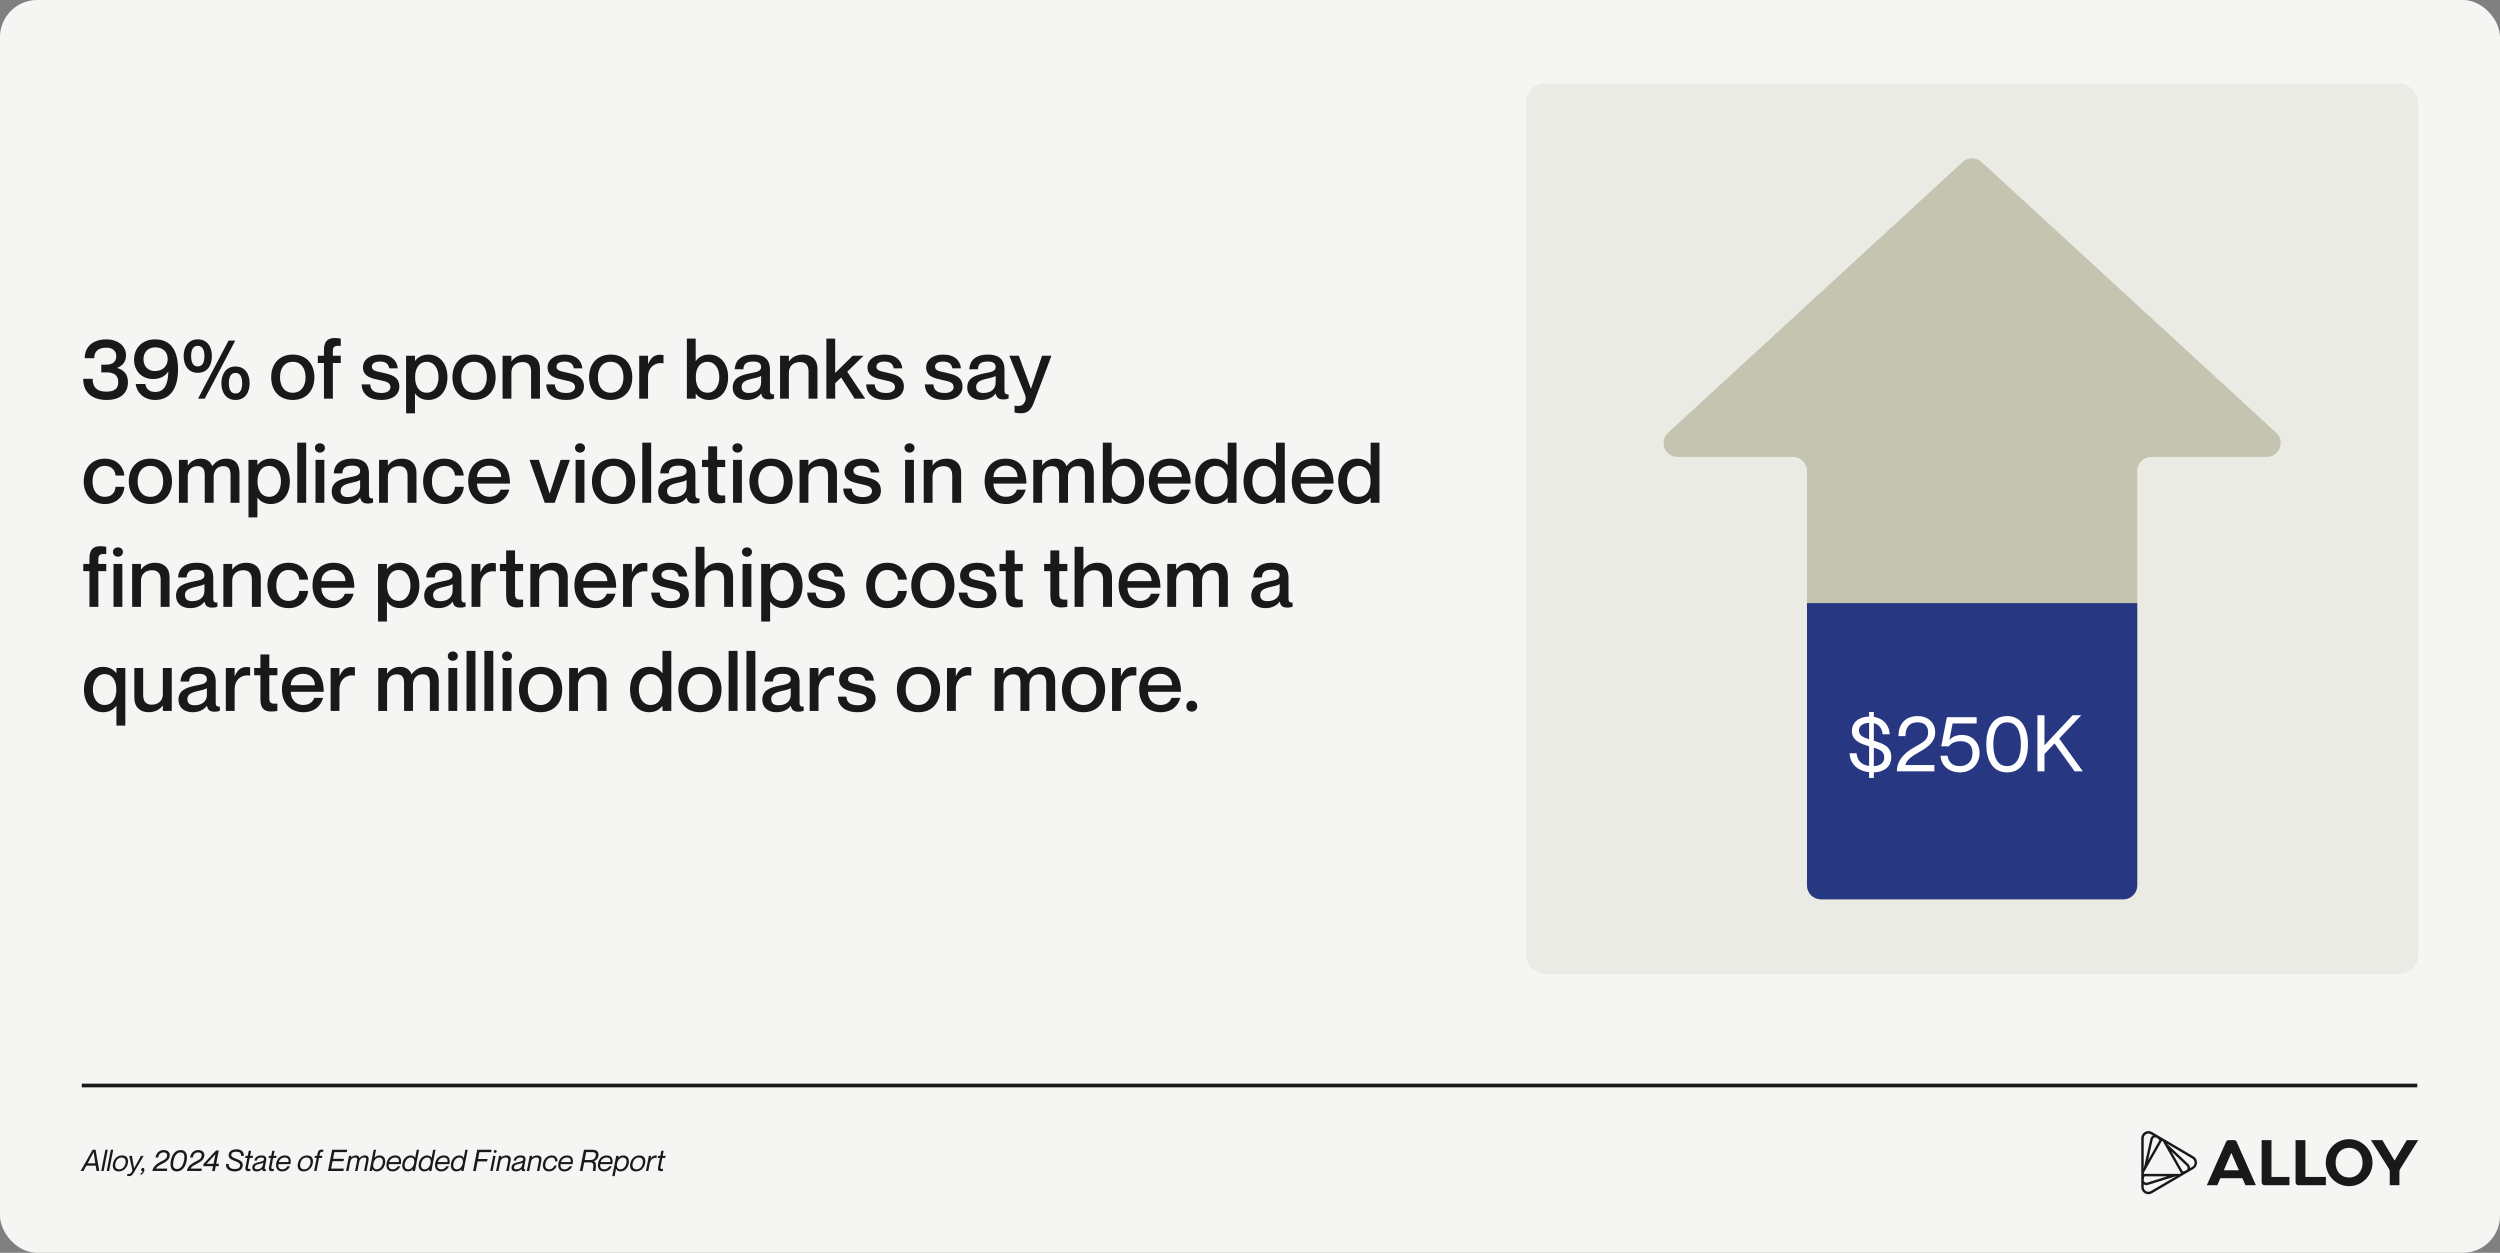
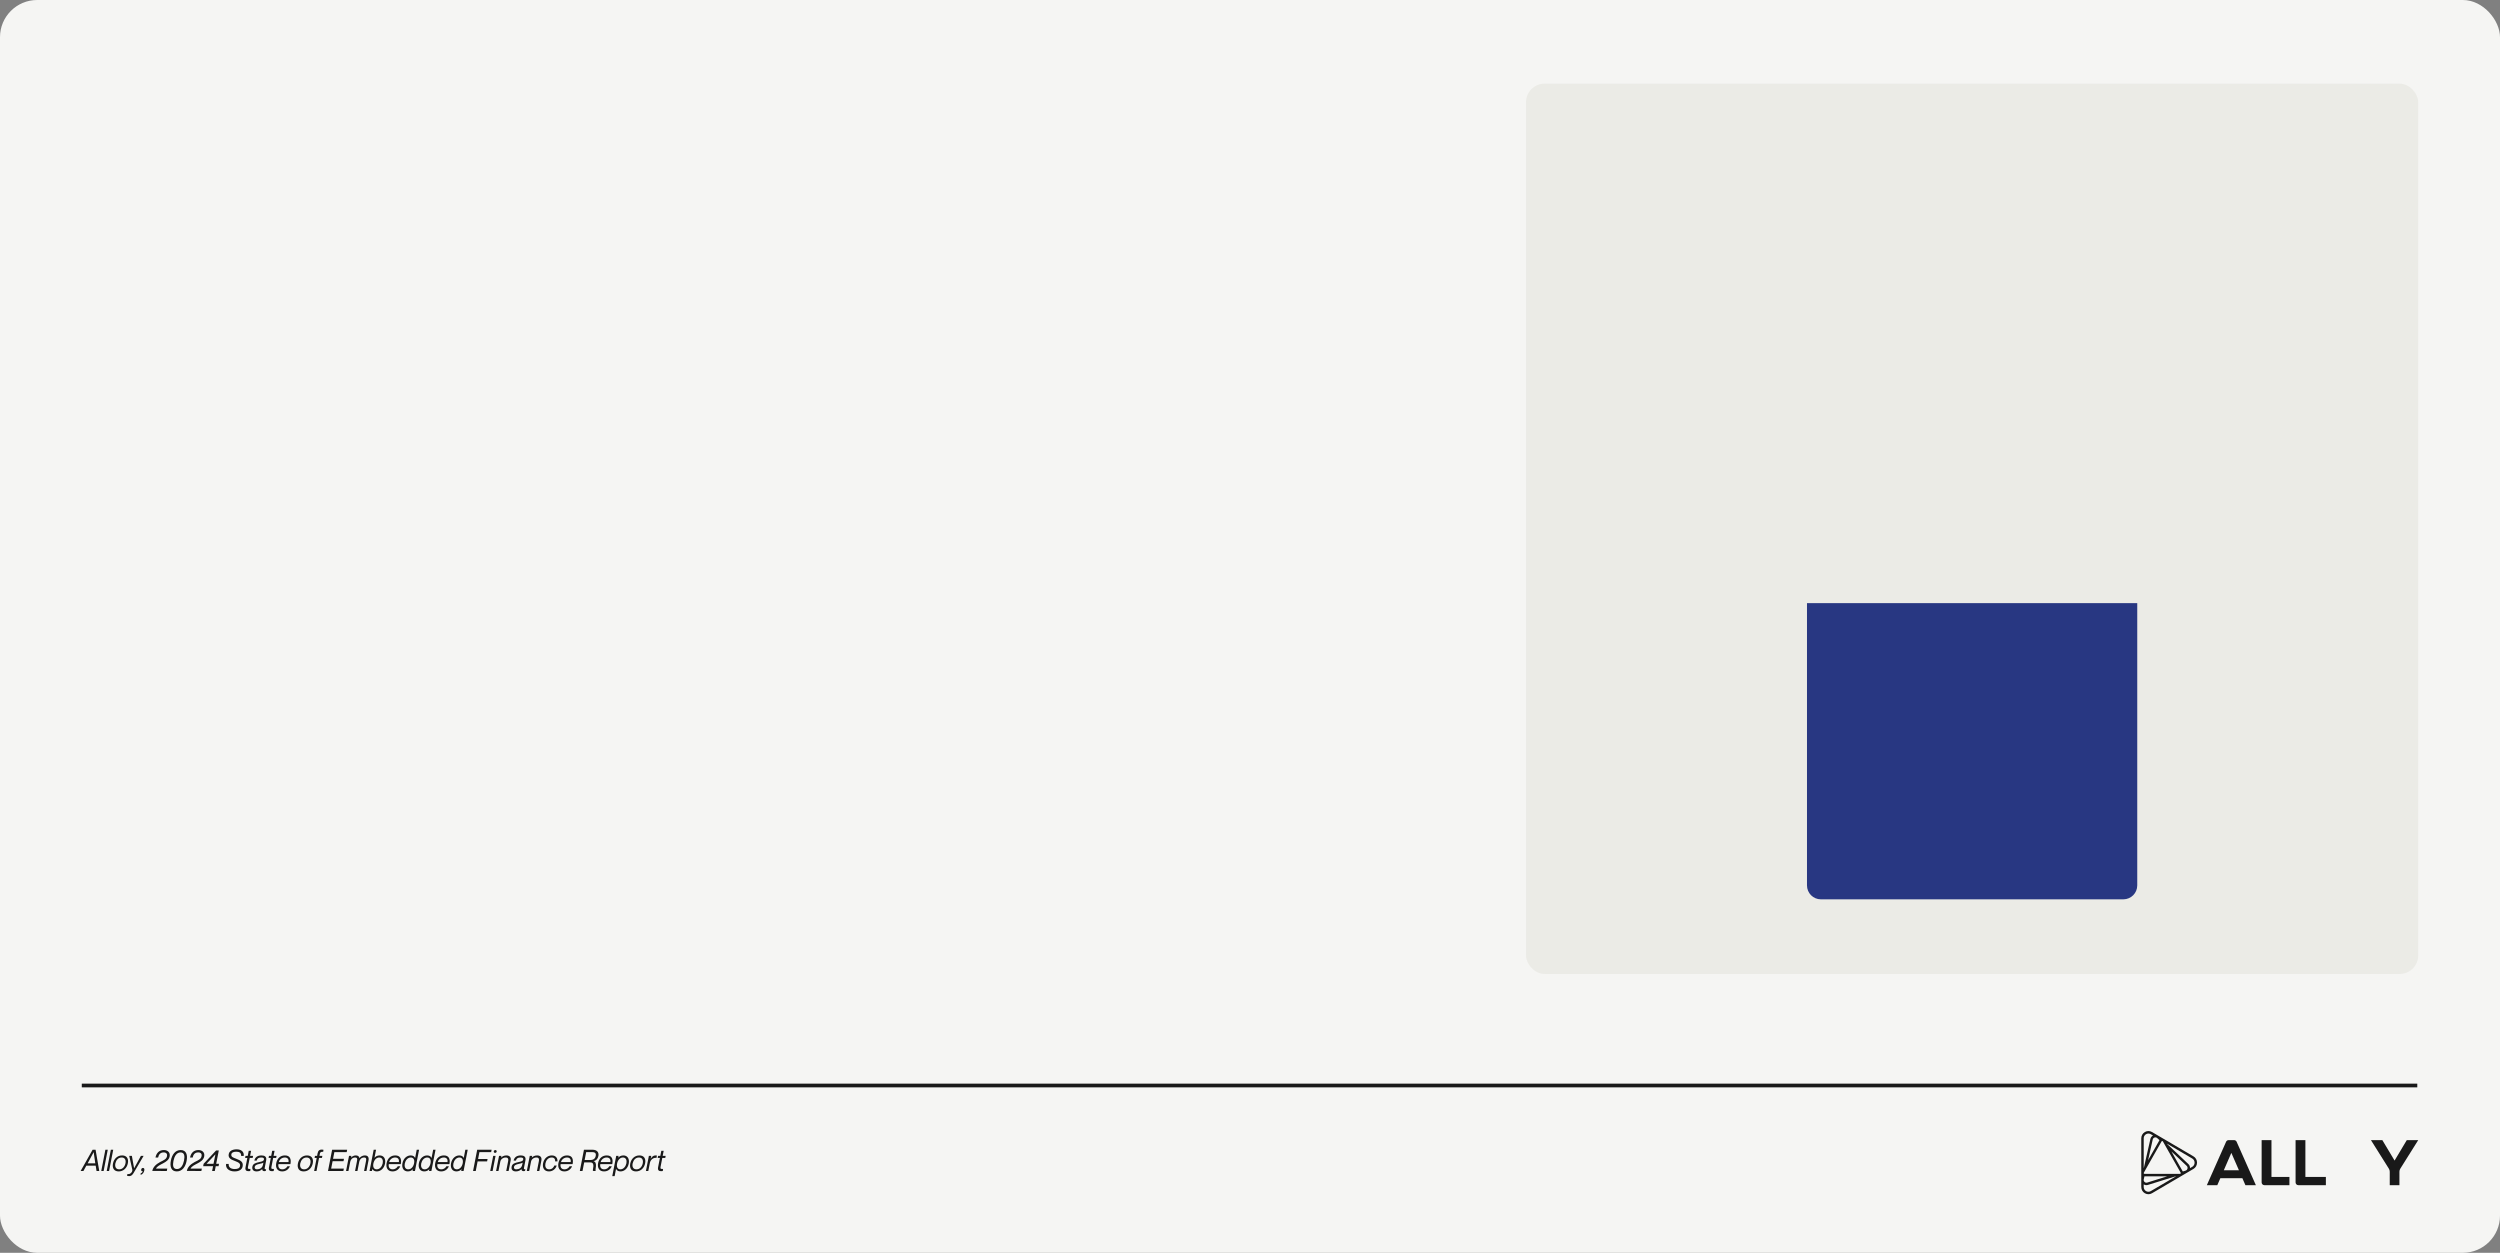
<svg xmlns="http://www.w3.org/2000/svg" width="1345" height="674" viewBox="0 0 1345 674" fill="none">
  <rect x="0" y="0" width="1345" height="674" fill="#808080" stroke="none" />
  <rect width="1345" height="674" rx="20" fill="#F5F5F3" />
  <rect x="821" y="45" width="480" height="479" rx="10" fill="#EBEBE6" />
-   <path fill-rule="evenodd" clip-rule="evenodd" d="M1219.5 245.816C1226.33 245.816 1229.6 237.425 1224.57 232.803L1066.07 87.134C1063.2 84.499 1058.8 84.499 1055.93 87.134L897.431 232.803C892.401 237.425 895.672 245.816 902.502 245.816H964.664C968.803 245.816 972.159 249.172 972.159 253.311V476.347C972.159 480.487 975.514 483.843 979.654 483.843H1142.35C1146.49 483.843 1149.84 480.487 1149.84 476.347V253.311C1149.84 249.172 1153.2 245.816 1157.34 245.816H1219.5Z" fill="#C5C4B1" />
-   <path d="M50.692 192.705H45.583C45.583 186.871 49.562 182.576 57.385 182.576C62.901 182.576 67.785 185.696 67.785 191.212C67.785 194.559 66.067 196.639 63.082 197.905V197.995C67.333 199.216 68.825 202.02 68.825 205.728C68.825 211.877 64.258 215.178 57.475 215.178C49.245 215.178 44.769 210.973 44.769 203.783H49.833C49.833 207.989 51.778 210.702 57.113 210.702C61.816 210.702 63.625 208.893 63.625 205.592C63.625 201.296 60.505 200.347 57.294 200.347H54.491V196.186H57.113C60.369 196.186 62.54 194.83 62.54 191.619C62.54 189.042 60.912 187.052 57.204 187.052C52.275 187.052 50.692 189.63 50.692 192.705ZM90.536 199.94V199.849C88.953 202.381 86.104 203.919 82.442 203.919C76.337 203.919 72.132 199.668 72.132 193.519C72.132 187.369 76.427 182.576 83.436 182.576C92.525 182.576 95.781 189.404 95.781 198.764C95.781 209.436 91.259 215.178 83.436 215.178C77.513 215.178 73.579 211.289 72.991 206.587H78.191C78.553 208.983 80.135 210.883 83.482 210.883C89.089 210.883 90.445 205.637 90.536 199.94ZM83.572 186.871C79.593 186.871 77.196 189.449 77.196 193.247C77.196 197.226 79.728 199.623 83.346 199.623C87.506 199.623 90.219 197 90.219 193.157C90.219 189.449 87.732 186.871 83.572 186.871ZM106.399 200.573C101.244 200.573 98.803 196.458 98.803 191.574C98.803 186.736 101.244 182.576 106.399 182.576C111.645 182.576 113.996 186.736 113.996 191.574C113.996 196.458 111.645 200.573 106.399 200.573ZM122.949 183.254H126.567L110.153 214.5H106.535L122.949 183.254ZM106.399 197.136C108.886 197.136 109.972 195.011 109.972 191.574C109.972 188.137 108.886 186.057 106.399 186.057C103.912 186.057 102.827 188.137 102.827 191.574C102.827 195.011 103.912 197.136 106.399 197.136ZM126.703 215.178C121.548 215.178 119.106 211.018 119.106 206.18C119.106 201.296 121.548 197.181 126.703 197.181C131.948 197.181 134.299 201.296 134.299 206.18C134.299 211.018 131.948 215.178 126.703 215.178ZM126.703 211.696C129.19 211.696 130.275 209.616 130.275 206.18C130.275 202.743 129.19 200.618 126.703 200.618C124.261 200.618 123.13 202.743 123.13 206.18C123.13 209.616 124.261 211.696 126.703 211.696ZM157.518 215.178C150.283 215.178 145.897 210.159 145.897 202.969C145.897 195.779 150.283 190.76 157.518 190.76C164.753 190.76 169.14 195.779 169.14 202.969C169.14 210.159 164.753 215.178 157.518 215.178ZM157.518 211.289C162.04 211.289 164.392 207.717 164.392 202.969C164.392 198.176 162.04 194.649 157.518 194.649C152.997 194.649 150.645 198.176 150.645 202.969C150.645 207.717 152.997 211.289 157.518 211.289ZM183.33 182.169V186.057C180.255 185.922 179.079 186.238 179.079 188.861V191.393H183.33V195.282H179.079V214.5H174.286V195.282H170.985V191.393H174.286V188.454C174.286 183.57 176.366 181.852 180.164 181.852C181.34 181.852 182.38 181.988 183.33 182.169ZM205.983 200.527C210.234 201.522 214.846 202.472 214.846 207.989C214.846 212.42 211.048 215.178 205.44 215.178C197.979 215.178 194.769 211.696 194.543 206.813H199.155C199.381 209.3 200.466 211.425 205.35 211.425C208.651 211.425 210.053 209.797 210.053 208.35C210.053 205.456 207.294 205.23 203.903 204.416C200.24 203.557 195.266 202.834 195.266 197.588C195.266 193.79 198.612 190.76 204.4 190.76C210.686 190.76 213.67 194.152 213.987 198.176H209.374C209.058 196.367 208.154 194.513 204.446 194.513C201.597 194.513 200.059 195.599 200.059 197.226C200.059 199.578 202.637 199.759 205.983 200.527ZM230.46 190.76C236.339 190.76 240.725 195.372 240.725 202.969C240.725 210.566 236.339 215.178 230.46 215.178C226.843 215.178 224.582 213.46 223.361 211.742H223.27V222.368H218.477V191.393H223.27V194.106H223.361C224.582 192.478 226.843 190.76 230.46 190.76ZM229.556 211.289C233.716 211.289 235.932 207.491 235.932 202.969C235.932 198.447 233.716 194.649 229.556 194.649C225.712 194.649 223.316 197.814 223.316 202.969C223.316 208.079 225.712 211.289 229.556 211.289ZM255.03 215.178C247.795 215.178 243.409 210.159 243.409 202.969C243.409 195.779 247.795 190.76 255.03 190.76C262.265 190.76 266.651 195.779 266.651 202.969C266.651 210.159 262.265 215.178 255.03 215.178ZM255.03 211.289C259.552 211.289 261.903 207.717 261.903 202.969C261.903 198.176 259.552 194.649 255.03 194.649C250.508 194.649 248.157 198.176 248.157 202.969C248.157 207.717 250.508 211.289 255.03 211.289ZM282.82 190.76C287.116 190.76 290.508 193.247 290.508 198.538V214.5H285.714V199.894C285.714 196.774 284.403 194.785 281.147 194.785C277.485 194.785 275.133 197 275.133 200.437V214.5H270.385V191.393H275.133V194.378H275.224C276.444 192.569 278.841 190.76 282.82 190.76ZM305.295 200.527C309.545 201.522 314.158 202.472 314.158 207.989C314.158 212.42 310.359 215.178 304.752 215.178C297.291 215.178 294.08 211.696 293.854 206.813H298.467C298.693 209.3 299.778 211.425 304.662 211.425C307.963 211.425 309.364 209.797 309.364 208.35C309.364 205.456 306.606 205.23 303.215 204.416C299.552 203.557 294.578 202.834 294.578 197.588C294.578 193.79 297.924 190.76 303.712 190.76C309.997 190.76 312.982 194.152 313.298 198.176H308.686C308.37 196.367 307.465 194.513 303.757 194.513C300.909 194.513 299.371 195.599 299.371 197.226C299.371 199.578 301.949 199.759 305.295 200.527ZM328.542 215.178C321.307 215.178 316.921 210.159 316.921 202.969C316.921 195.779 321.307 190.76 328.542 190.76C335.777 190.76 340.164 195.779 340.164 202.969C340.164 210.159 335.777 215.178 328.542 215.178ZM328.542 211.289C333.064 211.289 335.416 207.717 335.416 202.969C335.416 198.176 333.064 194.649 328.542 194.649C324.021 194.649 321.669 198.176 321.669 202.969C321.669 207.717 324.021 211.289 328.542 211.289ZM354.886 190.851C355.7 190.851 356.287 190.896 356.966 190.986V195.463H356.875C352.308 194.694 348.645 197.769 348.645 202.698V214.5H343.897V191.393H348.645V195.734H348.736C349.957 192.84 351.856 190.851 354.886 190.851ZM381.469 190.76C387.347 190.76 391.733 195.372 391.733 202.969C391.733 210.566 387.347 215.178 381.469 215.178C377.851 215.178 375.59 213.415 374.369 211.832H374.279V214.5H369.531V182.169H374.279V194.197H374.369C375.59 192.433 377.851 190.76 381.469 190.76ZM380.609 211.289C384.769 211.289 386.985 207.491 386.985 202.969C386.985 198.447 384.769 194.649 380.609 194.649C376.721 194.649 374.324 197.814 374.324 202.969C374.324 208.079 376.721 211.289 380.609 211.289ZM409.479 197.453C409.479 195.779 408.485 194.513 405.319 194.513C401.521 194.513 400.119 195.689 399.893 198.673H395.281C395.507 194.242 398.356 190.76 405.319 190.76C410.429 190.76 414.227 192.705 414.227 198.854V209.842C414.227 211.47 414.589 212.33 416.443 212.149V214.41C415.358 214.817 414.589 214.907 413.685 214.907C411.153 214.907 409.977 214.003 409.525 211.742H409.434C407.987 213.777 405.365 215.178 401.792 215.178C397.09 215.178 394.196 212.465 394.196 208.576C394.196 203.512 397.949 201.929 403.737 200.799C407.309 200.12 409.479 199.668 409.479 197.453ZM402.832 211.425C406.766 211.425 409.479 209.481 409.479 205.728V202.246C408.711 202.788 406.857 203.331 404.641 203.783C400.707 204.642 398.989 205.773 398.989 208.124C398.989 210.249 400.255 211.425 402.832 211.425ZM432.108 190.76C436.403 190.76 439.795 193.247 439.795 198.538V214.5H435.002V199.894C435.002 196.774 433.69 194.785 430.434 194.785C426.772 194.785 424.42 197 424.42 200.437V214.5H419.672V191.393H424.42V194.378H424.511C425.732 192.569 428.128 190.76 432.108 190.76ZM444.589 214.5V182.169H449.337V200.663L458.742 191.393H464.575L455.803 199.985L465.525 214.5H459.827L452.547 203.105L449.337 206.135V214.5H444.589ZM477.423 200.527C481.673 201.522 486.286 202.472 486.286 207.989C486.286 212.42 482.487 215.178 476.88 215.178C469.419 215.178 466.208 211.696 465.982 206.813H470.595C470.821 209.3 471.906 211.425 476.79 211.425C480.091 211.425 481.492 209.797 481.492 208.35C481.492 205.456 478.734 205.23 475.343 204.416C471.68 203.557 466.706 202.834 466.706 197.588C466.706 193.79 470.052 190.76 475.84 190.76C482.125 190.76 485.11 194.152 485.426 198.176H480.814C480.498 196.367 479.593 194.513 475.885 194.513C473.036 194.513 471.499 195.599 471.499 197.226C471.499 199.578 474.077 199.759 477.423 200.527ZM508.973 200.527C513.224 201.522 517.836 202.472 517.836 207.989C517.836 212.42 514.038 215.178 508.431 215.178C500.97 215.178 497.759 211.696 497.533 206.813H502.145C502.371 209.3 503.457 211.425 508.34 211.425C511.641 211.425 513.043 209.797 513.043 208.35C513.043 205.456 510.285 205.23 506.893 204.416C503.231 203.557 498.257 202.834 498.257 197.588C498.257 193.79 501.603 190.76 507.391 190.76C513.676 190.76 516.661 194.152 516.977 198.176H512.365C512.048 196.367 511.144 194.513 507.436 194.513C504.587 194.513 503.05 195.599 503.05 197.226C503.05 199.578 505.627 199.759 508.973 200.527ZM535.661 197.453C535.661 195.779 534.666 194.513 531.501 194.513C527.702 194.513 526.301 195.689 526.075 198.673H521.462C521.688 194.242 524.537 190.76 531.501 190.76C536.611 190.76 540.409 192.705 540.409 198.854V209.842C540.409 211.47 540.771 212.33 542.625 212.149V214.41C541.539 214.817 540.771 214.907 539.866 214.907C537.334 214.907 536.158 214.003 535.706 211.742H535.616C534.169 213.777 531.546 215.178 527.974 215.178C523.271 215.178 520.377 212.465 520.377 208.576C520.377 203.512 524.13 201.929 529.918 200.799C533.49 200.12 535.661 199.668 535.661 197.453ZM529.014 211.425C532.948 211.425 535.661 209.481 535.661 205.728V202.246C534.892 202.788 533.038 203.331 530.823 203.783C526.888 204.642 525.17 205.773 525.17 208.124C525.17 210.249 526.436 211.425 529.014 211.425ZM560.609 191.393H565.673L556.449 215.947C555.137 219.519 553.645 222.368 549.214 222.368C547.857 222.368 546.727 222.142 545.822 221.916V218.298H546.229C548.219 218.57 549.711 218.434 550.751 217.168C551.61 216.128 552.243 214.319 551.384 212.149L543.019 191.393H548.129L554.595 209.074H554.685L560.609 191.393ZM66.926 255.849H62.178C61.997 253.498 60.505 250.649 56.435 250.649C51.778 250.649 49.788 254.628 49.788 258.969C49.788 263.31 51.732 267.289 56.435 267.289C60.505 267.289 61.997 264.486 62.178 261.908H66.926C66.564 267.244 62.449 271.178 56.435 271.178C49.517 271.178 45.04 266.204 45.04 258.969C45.04 251.734 49.517 246.76 56.39 246.76C62.404 246.76 66.338 250.604 66.926 255.849ZM80.915 271.178C73.68 271.178 69.294 266.159 69.294 258.969C69.294 251.779 73.68 246.76 80.915 246.76C88.15 246.76 92.536 251.779 92.536 258.969C92.536 266.159 88.15 271.178 80.915 271.178ZM80.915 267.289C85.437 267.289 87.788 263.717 87.788 258.969C87.788 254.176 85.437 250.649 80.915 250.649C76.393 250.649 74.042 254.176 74.042 258.969C74.042 263.717 76.393 267.289 80.915 267.289ZM121.773 246.76C126.431 246.76 128.828 249.564 128.828 254.538V270.5H124.034V255.894C124.034 252.774 123.401 250.785 120.146 250.785C116.935 250.785 114.945 253 114.945 256.437V270.5H110.152V255.894C110.152 252.774 109.519 250.785 106.218 250.785C103.053 250.785 101.018 253 101.018 256.437V270.5H96.27V247.393H101.018V250.378H101.108C102.329 248.569 104.5 246.76 107.982 246.76C111.237 246.76 113.182 248.252 114.131 250.739H114.222C115.94 248.524 118.201 246.76 121.773 246.76ZM145.666 246.76C151.545 246.76 155.931 251.372 155.931 258.969C155.931 266.566 151.545 271.178 145.666 271.178C142.049 271.178 139.788 269.46 138.567 267.742H138.476V278.368H133.683V247.393H138.476V250.106H138.567C139.788 248.478 142.049 246.76 145.666 246.76ZM144.762 267.289C148.922 267.289 151.138 263.491 151.138 258.969C151.138 254.447 148.922 250.649 144.762 250.649C140.918 250.649 138.522 253.814 138.522 258.969C138.522 264.079 140.918 267.289 144.762 267.289ZM159.926 270.5V238.169H164.72V270.5H159.926ZM172.097 243.504C170.786 243.504 169.429 242.6 169.429 240.972C169.429 239.344 170.786 238.485 172.097 238.485C173.499 238.485 174.81 239.344 174.81 240.972C174.81 242.6 173.499 243.504 172.097 243.504ZM169.746 270.5V247.393H174.494V270.5H169.746ZM193.745 253.453C193.745 251.779 192.751 250.513 189.585 250.513C185.787 250.513 184.385 251.689 184.159 254.673H179.547C179.773 250.242 182.622 246.76 189.585 246.76C194.695 246.76 198.493 248.705 198.493 254.854V265.842C198.493 267.47 198.855 268.33 200.709 268.149V270.41C199.624 270.817 198.855 270.907 197.951 270.907C195.418 270.907 194.243 270.003 193.791 267.742H193.7C192.253 269.777 189.63 271.178 186.058 271.178C181.355 271.178 178.461 268.465 178.461 264.576C178.461 259.512 182.215 257.929 188.003 256.799C191.575 256.12 193.745 255.668 193.745 253.453ZM187.098 267.425C191.032 267.425 193.745 265.481 193.745 261.728V258.246C192.977 258.788 191.123 259.331 188.907 259.783C184.973 260.642 183.255 261.773 183.255 264.124C183.255 266.249 184.521 267.425 187.098 267.425ZM216.373 246.76C220.669 246.76 224.061 249.247 224.061 254.538V270.5H219.267V255.894C219.267 252.774 217.956 250.785 214.7 250.785C211.038 250.785 208.686 253 208.686 256.437V270.5H203.938V247.393H208.686V250.378H208.777C209.998 248.569 212.394 246.76 216.373 246.76ZM249.52 255.849H244.772C244.591 253.498 243.098 250.649 239.029 250.649C234.371 250.649 232.382 254.628 232.382 258.969C232.382 263.31 234.326 267.289 239.029 267.289C243.098 267.289 244.591 264.486 244.772 261.908H249.52C249.158 267.244 245.043 271.178 239.029 271.178C232.11 271.178 227.634 266.204 227.634 258.969C227.634 251.734 232.11 246.76 238.984 246.76C244.998 246.76 248.932 250.604 249.52 255.849ZM263.328 267.289C267.262 267.289 268.845 264.848 269.252 263.446H273.999C272.824 267.832 269.387 271.178 263.464 271.178C256.274 271.178 251.888 266.204 251.888 258.969C251.888 251.463 256.274 246.76 263.237 246.76C270.699 246.76 274.361 251.96 274.361 260.19H256.635C256.635 264.079 259.123 267.289 263.328 267.289ZM263.237 250.513C259.394 250.513 256.635 253.091 256.635 256.663H269.613C269.613 253.091 267.081 250.513 263.237 250.513ZM293.056 270.5L284.871 247.393H289.89L295.724 265.481H295.769L301.602 247.393H306.621L298.437 270.5H293.056ZM312.022 243.504C310.711 243.504 309.355 242.6 309.355 240.972C309.355 239.344 310.711 238.485 312.022 238.485C313.424 238.485 314.736 239.344 314.736 240.972C314.736 242.6 313.424 243.504 312.022 243.504ZM309.671 270.5V247.393H314.419V270.5H309.671ZM330.099 271.178C322.864 271.178 318.477 266.159 318.477 258.969C318.477 251.779 322.864 246.76 330.099 246.76C337.334 246.76 341.72 251.779 341.72 258.969C341.72 266.159 337.334 271.178 330.099 271.178ZM330.099 267.289C334.621 267.289 336.972 263.717 336.972 258.969C336.972 254.176 334.621 250.649 330.099 250.649C325.577 250.649 323.225 254.176 323.225 258.969C323.225 263.717 325.577 267.289 330.099 267.289ZM345.544 270.5V238.169H350.337V270.5H345.544ZM369.373 253.453C369.373 251.779 368.378 250.513 365.212 250.513C361.414 250.513 360.012 251.689 359.786 254.673H355.174C355.4 250.242 358.249 246.76 365.212 246.76C370.322 246.76 374.12 248.705 374.12 254.854V265.842C374.12 267.47 374.482 268.33 376.336 268.149V270.41C375.251 270.817 374.482 270.907 373.578 270.907C371.046 270.907 369.87 270.003 369.418 267.742H369.327C367.88 269.777 365.258 271.178 361.685 271.178C356.983 271.178 354.089 268.465 354.089 264.576C354.089 259.512 357.842 257.929 363.63 256.799C367.202 256.12 369.373 255.668 369.373 253.453ZM362.725 267.425C366.659 267.425 369.373 265.481 369.373 261.728V258.246C368.604 258.788 366.75 259.331 364.534 259.783C360.6 260.642 358.882 261.773 358.882 264.124C358.882 266.249 360.148 267.425 362.725 267.425ZM390.157 247.393V251.282H385.816V263.808C385.816 266.43 387.082 266.747 390.157 266.566V270.455C389.208 270.681 388.168 270.817 386.902 270.817C383.103 270.817 381.023 269.098 381.023 264.215V251.282H377.677V247.393H381.023V240.113H385.816V247.393H390.157ZM396.728 243.504C395.417 243.504 394.06 242.6 394.06 240.972C394.06 239.344 395.417 238.485 396.728 238.485C398.13 238.485 399.441 239.344 399.441 240.972C399.441 242.6 398.13 243.504 396.728 243.504ZM394.377 270.5V247.393H399.125V270.5H394.377ZM414.804 271.178C407.569 271.178 403.183 266.159 403.183 258.969C403.183 251.779 407.569 246.76 414.804 246.76C422.039 246.76 426.426 251.779 426.426 258.969C426.426 266.159 422.039 271.178 414.804 271.178ZM414.804 267.289C419.326 267.289 421.678 263.717 421.678 258.969C421.678 254.176 419.326 250.649 414.804 250.649C410.282 250.649 407.931 254.176 407.931 258.969C407.931 263.717 410.282 267.289 414.804 267.289ZM442.594 246.76C446.89 246.76 450.282 249.247 450.282 254.538V270.5H445.488V255.894C445.488 252.774 444.177 250.785 440.921 250.785C437.259 250.785 434.907 253 434.907 256.437V270.5H430.159V247.393H434.907V250.378H434.998C436.219 248.569 438.615 246.76 442.594 246.76ZM465.069 256.527C469.319 257.522 473.932 258.472 473.932 263.989C473.932 268.42 470.133 271.178 464.526 271.178C457.065 271.178 453.855 267.696 453.628 262.813H458.241C458.467 265.3 459.552 267.425 464.436 267.425C467.737 267.425 469.138 265.797 469.138 264.35C469.138 261.456 466.38 261.23 462.989 260.416C459.326 259.557 454.352 258.834 454.352 253.588C454.352 249.79 457.698 246.76 463.486 246.76C469.772 246.76 472.756 250.152 473.073 254.176H468.46C468.144 252.367 467.239 250.513 463.531 250.513C460.683 250.513 459.145 251.599 459.145 253.226C459.145 255.578 461.723 255.759 465.069 256.527ZM489.294 243.504C487.983 243.504 486.626 242.6 486.626 240.972C486.626 239.344 487.983 238.485 489.294 238.485C490.696 238.485 492.007 239.344 492.007 240.972C492.007 242.6 490.696 243.504 489.294 243.504ZM486.943 270.5V247.393H491.691V270.5H486.943ZM509.405 246.76C513.701 246.76 517.092 249.247 517.092 254.538V270.5H512.299V255.894C512.299 252.774 510.988 250.785 507.732 250.785C504.069 250.785 501.718 253 501.718 256.437V270.5H496.97V247.393H501.718V250.378H501.808C503.029 248.569 505.426 246.76 509.405 246.76ZM541.169 267.289C545.103 267.289 546.685 264.848 547.092 263.446H551.84C550.665 267.832 547.228 271.178 541.304 271.178C534.115 271.178 529.728 266.204 529.728 258.969C529.728 251.463 534.115 246.76 541.078 246.76C548.539 246.76 552.202 251.96 552.202 260.19H534.476C534.476 264.079 536.963 267.289 541.169 267.289ZM541.078 250.513C537.235 250.513 534.476 253.091 534.476 256.663H547.454C547.454 253.091 544.922 250.513 541.078 250.513ZM581.413 246.76C586.071 246.76 588.467 249.564 588.467 254.538V270.5H583.674V255.894C583.674 252.774 583.041 250.785 579.785 250.785C576.575 250.785 574.585 253 574.585 256.437V270.5H569.792V255.894C569.792 252.774 569.159 250.785 565.858 250.785C562.693 250.785 560.658 253 560.658 256.437V270.5H555.91V247.393H560.658V250.378H560.748C561.969 248.569 564.14 246.76 567.621 246.76C570.877 246.76 572.822 248.252 573.771 250.739H573.862C575.58 248.524 577.841 246.76 581.413 246.76ZM605.261 246.76C611.139 246.76 615.525 251.372 615.525 258.969C615.525 266.566 611.139 271.178 605.261 271.178C601.643 271.178 599.382 269.415 598.161 267.832H598.071V270.5H593.323V238.169H598.071V250.197H598.161C599.382 248.433 601.643 246.76 605.261 246.76ZM604.402 267.289C608.562 267.289 610.777 263.491 610.777 258.969C610.777 254.447 608.562 250.649 604.402 250.649C600.513 250.649 598.116 253.814 598.116 258.969C598.116 264.079 600.513 267.289 604.402 267.289ZM629.518 267.289C633.452 267.289 635.035 264.848 635.442 263.446H640.19C639.014 267.832 635.578 271.178 629.654 271.178C622.464 271.178 618.078 266.204 618.078 258.969C618.078 251.463 622.464 246.76 629.428 246.76C636.889 246.76 640.552 251.96 640.552 260.19H622.826C622.826 264.079 625.313 267.289 629.518 267.289ZM629.428 250.513C625.584 250.513 622.826 253.091 622.826 256.663H635.804C635.804 253.091 633.272 250.513 629.428 250.513ZM660.493 250.197V238.169H665.241V270.5H660.493V267.832H660.402C659.182 269.415 656.921 271.178 653.348 271.178C647.425 271.178 643.038 266.566 643.038 258.969C643.038 251.372 647.425 246.76 653.348 246.76C656.921 246.76 659.182 248.433 660.402 250.197H660.493ZM654.162 267.289C658.051 267.289 660.448 264.079 660.448 258.969C660.448 253.814 658.051 250.649 654.162 250.649C650.002 250.649 647.786 254.447 647.786 258.969C647.786 263.491 650.002 267.289 654.162 267.289ZM686.469 250.197V238.169H691.217V270.5H686.469V267.832H686.379C685.158 269.415 682.897 271.178 679.324 271.178C673.401 271.178 669.015 266.566 669.015 258.969C669.015 251.372 673.401 246.76 679.324 246.76C682.897 246.76 685.158 248.433 686.379 250.197H686.469ZM680.138 267.289C684.027 267.289 686.424 264.079 686.424 258.969C686.424 253.814 684.027 250.649 680.138 250.649C675.978 250.649 673.762 254.447 673.762 258.969C673.762 263.491 675.978 267.289 680.138 267.289ZM706.431 267.289C710.365 267.289 711.948 264.848 712.355 263.446H717.103C715.927 267.832 712.49 271.178 706.567 271.178C699.377 271.178 694.991 266.204 694.991 258.969C694.991 251.463 699.377 246.76 706.34 246.76C713.802 246.76 717.464 251.96 717.464 260.19H699.739C699.739 264.079 702.226 267.289 706.431 267.289ZM706.34 250.513C702.497 250.513 699.739 253.091 699.739 256.663H712.716C712.716 253.091 710.184 250.513 706.34 250.513ZM737.405 250.197V238.169H742.153V270.5H737.405V267.832H737.315C736.094 269.415 733.833 271.178 730.261 271.178C724.337 271.178 719.951 266.566 719.951 258.969C719.951 251.372 724.337 246.76 730.261 246.76C733.833 246.76 736.094 248.433 737.315 250.197H737.405ZM731.075 267.289C734.964 267.289 737.36 264.079 737.36 258.969C737.36 253.814 734.964 250.649 731.075 250.649C726.915 250.649 724.699 254.447 724.699 258.969C724.699 263.491 726.915 267.289 731.075 267.289ZM57.159 294.169V298.057C54.084 297.922 52.908 298.238 52.908 300.861V303.393H57.159V307.282H52.908V326.5H48.115V307.282H44.814V303.393H48.115V300.454C48.115 295.57 50.195 293.852 53.993 293.852C55.169 293.852 56.209 293.988 57.159 294.169ZM63.424 299.504C62.112 299.504 60.756 298.6 60.756 296.972C60.756 295.344 62.112 294.485 63.424 294.485C64.825 294.485 66.137 295.344 66.137 296.972C66.137 298.6 64.825 299.504 63.424 299.504ZM61.072 326.5V303.393H65.82V326.5H61.072ZM83.535 302.76C87.83 302.76 91.222 305.247 91.222 310.538V326.5H86.429V311.894C86.429 308.774 85.117 306.785 81.862 306.785C78.199 306.785 75.847 309 75.847 312.437V326.5H71.1V303.393H75.847V306.378H75.938C77.159 304.569 79.555 302.76 83.535 302.76ZM109.988 309.453C109.988 307.779 108.993 306.513 105.828 306.513C102.03 306.513 100.628 307.689 100.402 310.673H95.79C96.016 306.242 98.865 302.76 105.828 302.76C110.938 302.76 114.736 304.705 114.736 310.854V321.842C114.736 323.47 115.098 324.33 116.952 324.149V326.41C115.867 326.817 115.098 326.907 114.194 326.907C111.661 326.907 110.486 326.003 110.033 323.742H109.943C108.496 325.777 105.873 327.178 102.301 327.178C97.598 327.178 94.704 324.465 94.704 320.576C94.704 315.512 98.457 313.929 104.245 312.799C107.818 312.12 109.988 311.668 109.988 309.453ZM103.341 323.425C107.275 323.425 109.988 321.481 109.988 317.728V314.246C109.22 314.788 107.366 315.331 105.15 315.783C101.216 316.642 99.498 317.773 99.498 320.124C99.498 322.249 100.764 323.425 103.341 323.425ZM132.616 302.76C136.912 302.76 140.304 305.247 140.304 310.538V326.5H135.51V311.894C135.51 308.774 134.199 306.785 130.943 306.785C127.281 306.785 124.929 309 124.929 312.437V326.5H120.181V303.393H124.929V306.378H125.02C126.241 304.569 128.637 302.76 132.616 302.76ZM165.762 311.849H161.014C160.834 309.498 159.341 306.649 155.272 306.649C150.614 306.649 148.625 310.628 148.625 314.969C148.625 319.31 150.569 323.289 155.272 323.289C159.341 323.289 160.834 320.486 161.014 317.908H165.762C165.401 323.244 161.286 327.178 155.272 327.178C148.353 327.178 143.877 322.204 143.877 314.969C143.877 307.734 148.353 302.76 155.226 302.76C161.241 302.76 165.175 306.604 165.762 311.849ZM179.571 323.289C183.505 323.289 185.087 320.848 185.494 319.446H190.242C189.067 323.832 185.63 327.178 179.706 327.178C172.517 327.178 168.13 322.204 168.13 314.969C168.13 307.463 172.517 302.76 179.48 302.76C186.941 302.76 190.604 307.96 190.604 316.19H172.878C172.878 320.079 175.365 323.289 179.571 323.289ZM179.48 306.513C175.637 306.513 172.878 309.091 172.878 312.663H185.856C185.856 309.091 183.324 306.513 179.48 306.513ZM215.358 302.76C221.236 302.76 225.622 307.372 225.622 314.969C225.622 322.566 221.236 327.178 215.358 327.178C211.74 327.178 209.479 325.46 208.258 323.742H208.168V334.368H203.375V303.393H208.168V306.106H208.258C209.479 304.478 211.74 302.76 215.358 302.76ZM214.453 323.289C218.614 323.289 220.829 319.491 220.829 314.969C220.829 310.447 218.614 306.649 214.453 306.649C210.61 306.649 208.213 309.814 208.213 314.969C208.213 320.079 210.61 323.289 214.453 323.289ZM243.5 309.453C243.5 307.779 242.505 306.513 239.34 306.513C235.542 306.513 234.14 307.689 233.914 310.673H229.301C229.528 306.242 232.376 302.76 239.34 302.76C244.45 302.76 248.248 304.705 248.248 310.854V321.842C248.248 323.47 248.61 324.33 250.464 324.149V326.41C249.379 326.817 248.61 326.907 247.705 326.907C245.173 326.907 243.998 326.003 243.545 323.742H243.455C242.008 325.777 239.385 327.178 235.813 327.178C231.11 327.178 228.216 324.465 228.216 320.576C228.216 315.512 231.969 313.929 237.757 312.799C241.33 312.12 243.5 311.668 243.5 309.453ZM236.853 323.425C240.787 323.425 243.5 321.481 243.5 317.728V314.246C242.731 314.788 240.877 315.331 238.662 315.783C234.728 316.642 233.009 317.773 233.009 320.124C233.009 322.249 234.276 323.425 236.853 323.425ZM264.681 302.851C265.495 302.851 266.083 302.896 266.761 302.986V307.463H266.671C262.104 306.694 258.441 309.769 258.441 314.698V326.5H253.693V303.393H258.441V307.734H258.531C259.752 304.84 261.652 302.851 264.681 302.851ZM281.429 303.393V307.282H277.088V319.808C277.088 322.43 278.354 322.747 281.429 322.566V326.455C280.48 326.681 279.44 326.817 278.173 326.817C274.375 326.817 272.295 325.098 272.295 320.215V307.282H268.949V303.393H272.295V296.113H277.088V303.393H281.429ZM297.767 302.76C302.063 302.76 305.454 305.247 305.454 310.538V326.5H300.661V311.894C300.661 308.774 299.35 306.785 296.094 306.785C292.431 306.785 290.08 309 290.08 312.437V326.5H285.332V303.393H290.08V306.378H290.17C291.391 304.569 293.788 302.76 297.767 302.76ZM320.468 323.289C324.402 323.289 325.984 320.848 326.391 319.446H331.139C329.964 323.832 326.527 327.178 320.603 327.178C313.414 327.178 309.027 322.204 309.027 314.969C309.027 307.463 313.414 302.76 320.377 302.76C327.838 302.76 331.501 307.96 331.501 316.19H313.775C313.775 320.079 316.262 323.289 320.468 323.289ZM320.377 306.513C316.534 306.513 313.775 309.091 313.775 312.663H326.753C326.753 309.091 324.221 306.513 320.377 306.513ZM346.197 302.851C347.011 302.851 347.599 302.896 348.277 302.986V307.463H348.186C343.619 306.694 339.957 309.769 339.957 314.698V326.5H335.209V303.393H339.957V307.734H340.047C341.268 304.84 343.167 302.851 346.197 302.851ZM361.772 312.527C366.023 313.522 370.635 314.472 370.635 319.989C370.635 324.42 366.837 327.178 361.23 327.178C353.769 327.178 350.558 323.696 350.332 318.813H354.944C355.17 321.3 356.256 323.425 361.139 323.425C364.44 323.425 365.842 321.797 365.842 320.35C365.842 317.456 363.084 317.23 359.692 316.416C356.029 315.557 351.055 314.834 351.055 309.588C351.055 305.79 354.402 302.76 360.19 302.76C366.475 302.76 369.459 306.152 369.776 310.176H365.164C364.847 308.367 363.943 306.513 360.235 306.513C357.386 306.513 355.849 307.599 355.849 309.226C355.849 311.578 358.426 311.759 361.772 312.527ZM386.611 302.76C390.997 302.76 394.389 305.247 394.389 310.538V326.5H389.596V311.894C389.596 308.774 388.284 306.785 384.983 306.785C381.501 306.785 379.014 309 379.014 312.437V326.5H374.266V294.169H379.014V306.378H379.105C380.326 304.569 382.722 302.76 386.611 302.76ZM401.851 299.504C400.539 299.504 399.183 298.6 399.183 296.972C399.183 295.344 400.539 294.485 401.851 294.485C403.252 294.485 404.564 295.344 404.564 296.972C404.564 298.6 403.252 299.504 401.851 299.504ZM399.499 326.5V303.393H404.247V326.5H399.499ZM421.509 302.76C427.388 302.76 431.774 307.372 431.774 314.969C431.774 322.566 427.388 327.178 421.509 327.178C417.892 327.178 415.631 325.46 414.41 323.742H414.32V334.368H409.526V303.393H414.32V306.106H414.41C415.631 304.478 417.892 302.76 421.509 302.76ZM420.605 323.289C424.765 323.289 426.981 319.491 426.981 314.969C426.981 310.447 424.765 306.649 420.605 306.649C416.761 306.649 414.365 309.814 414.365 314.969C414.365 320.079 416.761 323.289 420.605 323.289ZM445.672 312.527C449.923 313.522 454.535 314.472 454.535 319.989C454.535 324.42 450.737 327.178 445.13 327.178C437.669 327.178 434.458 323.696 434.232 318.813H438.844C439.07 321.3 440.156 323.425 445.039 323.425C448.34 323.425 449.742 321.797 449.742 320.35C449.742 317.456 446.984 317.23 443.592 316.416C439.93 315.557 434.956 314.834 434.956 309.588C434.956 305.79 438.302 302.76 444.09 302.76C450.375 302.76 453.36 306.152 453.676 310.176H449.064C448.747 308.367 447.843 306.513 444.135 306.513C441.286 306.513 439.749 307.599 439.749 309.226C439.749 311.578 442.326 311.759 445.672 312.527ZM487.895 311.849H483.147C482.966 309.498 481.474 306.649 477.404 306.649C472.746 306.649 470.757 310.628 470.757 314.969C470.757 319.31 472.701 323.289 477.404 323.289C481.474 323.289 482.966 320.486 483.147 317.908H487.895C487.533 323.244 483.418 327.178 477.404 327.178C470.486 327.178 466.009 322.204 466.009 314.969C466.009 307.734 470.486 302.76 477.359 302.76C483.373 302.76 487.307 306.604 487.895 311.849ZM501.884 327.178C494.649 327.178 490.263 322.159 490.263 314.969C490.263 307.779 494.649 302.76 501.884 302.76C509.119 302.76 513.505 307.779 513.505 314.969C513.505 322.159 509.119 327.178 501.884 327.178ZM501.884 323.289C506.406 323.289 508.757 319.717 508.757 314.969C508.757 310.176 506.406 306.649 501.884 306.649C497.362 306.649 495.011 310.176 495.011 314.969C495.011 319.717 497.362 323.289 501.884 323.289ZM527.232 312.527C531.483 313.522 536.095 314.472 536.095 319.989C536.095 324.42 532.297 327.178 526.69 327.178C519.228 327.178 516.018 323.696 515.792 318.813H520.404C520.63 321.3 521.716 323.425 526.599 323.425C529.9 323.425 531.302 321.797 531.302 320.35C531.302 317.456 528.544 317.23 525.152 316.416C521.489 315.557 516.515 314.834 516.515 309.588C516.515 305.79 519.862 302.76 525.65 302.76C531.935 302.76 534.919 306.152 535.236 310.176H530.624C530.307 308.367 529.403 306.513 525.695 306.513C522.846 306.513 521.309 307.599 521.309 309.226C521.309 311.578 523.886 311.759 527.232 312.527ZM550.23 303.393V307.282H545.889V319.808C545.889 322.43 547.155 322.747 550.23 322.566V326.455C549.28 326.681 548.24 326.817 546.974 326.817C543.176 326.817 541.096 325.098 541.096 320.215V307.282H537.749V303.393H541.096V296.113H545.889V303.393H550.23ZM574.229 303.393V307.282H569.888V319.808C569.888 322.43 571.154 322.747 574.229 322.566V326.455C573.28 326.681 572.24 326.817 570.974 326.817C567.175 326.817 565.095 325.098 565.095 320.215V307.282H561.749V303.393H565.095V296.113H569.888V303.393H574.229ZM590.477 302.76C594.863 302.76 598.255 305.247 598.255 310.538V326.5H593.461V311.894C593.461 308.774 592.15 306.785 588.849 306.785C585.367 306.785 582.88 309 582.88 312.437V326.5H578.132V294.169H582.88V306.378H582.971C584.192 304.569 586.588 302.76 590.477 302.76ZM613.268 323.289C617.202 323.289 618.785 320.848 619.192 319.446H623.94C622.764 323.832 619.327 327.178 613.404 327.178C606.214 327.178 601.828 322.204 601.828 314.969C601.828 307.463 606.214 302.76 613.177 302.76C620.639 302.76 624.301 307.96 624.301 316.19H606.576C606.576 320.079 609.063 323.289 613.268 323.289ZM613.177 306.513C609.334 306.513 606.576 309.091 606.576 312.663H619.553C619.553 309.091 617.021 306.513 613.177 306.513ZM653.512 302.76C658.17 302.76 660.566 305.564 660.566 310.538V326.5H655.773V311.894C655.773 308.774 655.14 306.785 651.884 306.785C648.674 306.785 646.684 309 646.684 312.437V326.5H641.891V311.894C641.891 308.774 641.258 306.785 637.957 306.785C634.792 306.785 632.757 309 632.757 312.437V326.5H628.009V303.393H632.757V306.378H632.847C634.068 304.569 636.239 302.76 639.721 302.76C642.976 302.76 644.921 304.252 645.87 306.739H645.961C647.679 304.524 649.94 302.76 653.512 302.76ZM688.458 309.453C688.458 307.779 687.463 306.513 684.298 306.513C680.499 306.513 679.098 307.689 678.872 310.673H674.259C674.485 306.242 677.334 302.76 684.298 302.76C689.407 302.76 693.206 304.705 693.206 310.854V321.842C693.206 323.47 693.568 324.33 695.422 324.149V326.41C694.336 326.817 693.568 326.907 692.663 326.907C690.131 326.907 688.955 326.003 688.503 323.742H688.413C686.966 325.777 684.343 327.178 680.771 327.178C676.068 327.178 673.174 324.465 673.174 320.576C673.174 315.512 676.927 313.929 682.715 312.799C686.287 312.12 688.458 311.668 688.458 309.453ZM681.811 323.425C685.745 323.425 688.458 321.481 688.458 317.728V314.246C687.689 314.788 685.835 315.331 683.619 315.783C679.685 316.642 677.967 317.773 677.967 320.124C677.967 322.249 679.233 323.425 681.811 323.425ZM62.63 362.106V359.393H67.423V390.368H62.63V379.742H62.54C61.319 381.46 59.058 383.178 55.44 383.178C49.562 383.178 45.176 378.566 45.176 370.969C45.176 363.372 49.562 358.76 55.44 358.76C59.058 358.76 61.319 360.478 62.54 362.106H62.63ZM56.345 379.289C60.188 379.289 62.585 376.079 62.585 370.969C62.585 365.814 60.188 362.649 56.345 362.649C52.185 362.649 49.969 366.447 49.969 370.969C49.969 375.491 52.185 379.289 56.345 379.289ZM87.607 373.456V359.393H92.4V382.5H87.607V379.561H87.517C86.296 381.324 83.899 383.178 79.92 383.178C75.624 383.178 72.278 380.646 72.278 375.355V359.393H77.026V373.999C77.026 377.164 78.382 379.109 81.593 379.109C85.256 379.109 87.607 376.938 87.607 373.456ZM111.302 365.453C111.302 363.779 110.308 362.513 107.142 362.513C103.344 362.513 101.942 363.689 101.716 366.673H97.104C97.33 362.242 100.179 358.76 107.142 358.76C112.252 358.76 116.05 360.705 116.05 366.854V377.842C116.05 379.47 116.412 380.33 118.266 380.149V382.41C117.181 382.817 116.412 382.907 115.508 382.907C112.976 382.907 111.8 382.003 111.348 379.742H111.257C109.81 381.777 107.188 383.178 103.615 383.178C98.912 383.178 96.019 380.465 96.019 376.576C96.019 371.512 99.772 369.929 105.56 368.799C109.132 368.12 111.302 367.668 111.302 365.453ZM104.655 379.425C108.589 379.425 111.302 377.481 111.302 373.728V370.246C110.534 370.788 108.68 371.331 106.464 371.783C102.53 372.642 100.812 373.773 100.812 376.124C100.812 378.249 102.078 379.425 104.655 379.425ZM132.484 358.851C133.297 358.851 133.885 358.896 134.564 358.986V363.463H134.473C129.906 362.694 126.243 365.769 126.243 370.698V382.5H121.495V359.393H126.243V363.734H126.334C127.555 360.84 129.454 358.851 132.484 358.851ZM149.231 359.393V363.282H144.89V375.808C144.89 378.43 146.157 378.747 149.231 378.566V382.455C148.282 382.681 147.242 382.817 145.976 382.817C142.177 382.817 140.097 381.098 140.097 376.215V363.282H136.751V359.393H140.097V352.113H144.89V359.393H149.231ZM163.133 379.289C167.067 379.289 168.65 376.848 169.057 375.446H173.805C172.629 379.832 169.192 383.178 163.269 383.178C156.079 383.178 151.693 378.204 151.693 370.969C151.693 363.463 156.079 358.76 163.043 358.76C170.504 358.76 174.166 363.96 174.166 372.19H156.441C156.441 376.079 158.928 379.289 163.133 379.289ZM163.043 362.513C159.199 362.513 156.441 365.091 156.441 368.663H169.418C169.418 365.091 166.886 362.513 163.043 362.513ZM188.862 358.851C189.676 358.851 190.264 358.896 190.942 358.986V363.463H190.852C186.285 362.694 182.622 365.769 182.622 370.698V382.5H177.874V359.393H182.622V363.734H182.712C183.933 360.84 185.832 358.851 188.862 358.851ZM229.011 358.76C233.668 358.76 236.065 361.564 236.065 366.538V382.5H231.272V367.894C231.272 364.774 230.639 362.785 227.383 362.785C224.172 362.785 222.183 365 222.183 368.437V382.5H217.39V367.894C217.39 364.774 216.756 362.785 213.455 362.785C210.29 362.785 208.255 365 208.255 368.437V382.5H203.507V359.393H208.255V362.378H208.346C209.567 360.569 211.737 358.76 215.219 358.76C218.475 358.76 220.419 360.252 221.369 362.739H221.459C223.178 360.524 225.438 358.76 229.011 358.76ZM243.588 355.504C242.277 355.504 240.921 354.6 240.921 352.972C240.921 351.344 242.277 350.485 243.588 350.485C244.99 350.485 246.302 351.344 246.302 352.972C246.302 354.6 244.99 355.504 243.588 355.504ZM241.237 382.5V359.393H245.985V382.5H241.237ZM251.002 382.5V350.169H255.795V382.5H251.002ZM260.595 382.5V350.169H265.388V382.5H260.595ZM272.765 355.504C271.454 355.504 270.097 354.6 270.097 352.972C270.097 351.344 271.454 350.485 272.765 350.485C274.167 350.485 275.478 351.344 275.478 352.972C275.478 354.6 274.167 355.504 272.765 355.504ZM270.414 382.5V359.393H275.162V382.5H270.414ZM290.841 383.178C283.606 383.178 279.22 378.159 279.22 370.969C279.22 363.779 283.606 358.76 290.841 358.76C298.076 358.76 302.463 363.779 302.463 370.969C302.463 378.159 298.076 383.178 290.841 383.178ZM290.841 379.289C295.363 379.289 297.715 375.717 297.715 370.969C297.715 366.176 295.363 362.649 290.841 362.649C286.319 362.649 283.968 366.176 283.968 370.969C283.968 375.717 286.319 379.289 290.841 379.289ZM318.631 358.76C322.927 358.76 326.319 361.247 326.319 366.538V382.5H321.525V367.894C321.525 364.774 320.214 362.785 316.958 362.785C313.296 362.785 310.944 365 310.944 368.437V382.5H306.196V359.393H310.944V362.378H311.035C312.256 360.569 314.652 358.76 318.631 358.76ZM356.409 362.197V350.169H361.157V382.5H356.409V379.832H356.319C355.098 381.415 352.837 383.178 349.265 383.178C343.341 383.178 338.955 378.566 338.955 370.969C338.955 363.372 343.341 358.76 349.265 358.76C352.837 358.76 355.098 360.433 356.319 362.197H356.409ZM350.079 379.289C353.967 379.289 356.364 376.079 356.364 370.969C356.364 365.814 353.967 362.649 350.079 362.649C345.918 362.649 343.703 366.447 343.703 370.969C343.703 375.491 345.918 379.289 350.079 379.289ZM376.552 383.178C369.317 383.178 364.931 378.159 364.931 370.969C364.931 363.779 369.317 358.76 376.552 358.76C383.787 358.76 388.173 363.779 388.173 370.969C388.173 378.159 383.787 383.178 376.552 383.178ZM376.552 379.289C381.074 379.289 383.425 375.717 383.425 370.969C383.425 366.176 381.074 362.649 376.552 362.649C372.03 362.649 369.679 366.176 369.679 370.969C369.679 375.717 372.03 379.289 376.552 379.289ZM391.997 382.5V350.169H396.791V382.5H391.997ZM401.591 382.5V350.169H406.384V382.5H401.591ZM425.419 365.453C425.419 363.779 424.424 362.513 421.259 362.513C417.461 362.513 416.059 363.689 415.833 366.673H411.22C411.446 362.242 414.295 358.76 421.259 358.76C426.369 358.76 430.167 360.705 430.167 366.854V377.842C430.167 379.47 430.529 380.33 432.383 380.149V382.41C431.297 382.817 430.529 382.907 429.624 382.907C427.092 382.907 425.916 382.003 425.464 379.742H425.374C423.927 381.777 421.304 383.178 417.732 383.178C413.029 383.178 410.135 380.465 410.135 376.576C410.135 371.512 413.888 369.929 419.676 368.799C423.249 368.12 425.419 367.668 425.419 365.453ZM418.772 379.425C422.706 379.425 425.419 377.481 425.419 373.728V370.246C424.65 370.788 422.796 371.331 420.581 371.783C416.647 372.642 414.928 373.773 414.928 376.124C414.928 378.249 416.194 379.425 418.772 379.425ZM446.6 358.851C447.414 358.851 448.002 358.896 448.68 358.986V363.463H448.59C444.023 362.694 440.36 365.769 440.36 370.698V382.5H435.612V359.393H440.36V363.734H440.45C441.671 360.84 443.57 358.851 446.6 358.851ZM462.176 368.527C466.426 369.522 471.038 370.472 471.038 375.989C471.038 380.42 467.24 383.178 461.633 383.178C454.172 383.178 450.961 379.696 450.735 374.813H455.347C455.574 377.3 456.659 379.425 461.542 379.425C464.843 379.425 466.245 377.797 466.245 376.35C466.245 373.456 463.487 373.23 460.095 372.416C456.433 371.557 451.459 370.834 451.459 365.588C451.459 361.79 454.805 358.76 460.593 358.76C466.878 358.76 469.863 362.152 470.179 366.176H465.567C465.25 364.367 464.346 362.513 460.638 362.513C457.789 362.513 456.252 363.599 456.252 365.226C456.252 367.578 458.829 367.759 462.176 368.527ZM494.133 383.178C486.898 383.178 482.512 378.159 482.512 370.969C482.512 363.779 486.898 358.76 494.133 358.76C501.368 358.76 505.754 363.779 505.754 370.969C505.754 378.159 501.368 383.178 494.133 383.178ZM494.133 379.289C498.655 379.289 501.006 375.717 501.006 370.969C501.006 366.176 498.655 362.649 494.133 362.649C489.611 362.649 487.26 366.176 487.26 370.969C487.26 375.717 489.611 379.289 494.133 379.289ZM520.476 358.851C521.29 358.851 521.878 358.896 522.556 358.986V363.463H522.466C517.899 362.694 514.236 365.769 514.236 370.698V382.5H509.488V359.393H514.236V363.734H514.326C515.547 360.84 517.447 358.851 520.476 358.851ZM560.625 358.76C565.282 358.76 567.679 361.564 567.679 366.538V382.5H562.886V367.894C562.886 364.774 562.253 362.785 558.997 362.785C555.786 362.785 553.797 365 553.797 368.437V382.5H549.004V367.894C549.004 364.774 548.371 362.785 545.07 362.785C541.904 362.785 539.869 365 539.869 368.437V382.5H535.121V359.393H539.869V362.378H539.96C541.181 360.569 543.351 358.76 546.833 358.76C550.089 358.76 552.033 360.252 552.983 362.739H553.073C554.792 360.524 557.053 358.76 560.625 358.76ZM582.935 383.178C575.7 383.178 571.314 378.159 571.314 370.969C571.314 363.779 575.7 358.76 582.935 358.76C590.17 358.76 594.556 363.779 594.556 370.969C594.556 378.159 590.17 383.178 582.935 383.178ZM582.935 379.289C587.457 379.289 589.808 375.717 589.808 370.969C589.808 366.176 587.457 362.649 582.935 362.649C578.413 362.649 576.062 366.176 576.062 370.969C576.062 375.717 578.413 379.289 582.935 379.289ZM609.278 358.851C610.092 358.851 610.68 358.896 611.358 358.986V363.463H611.268C606.701 362.694 603.038 365.769 603.038 370.698V382.5H598.29V359.393H603.038V363.734H603.128C604.349 360.84 606.248 358.851 609.278 358.851ZM624.329 379.289C628.263 379.289 629.846 376.848 630.253 375.446H635.001C633.825 379.832 630.388 383.178 624.465 383.178C617.275 383.178 612.889 378.204 612.889 370.969C612.889 363.463 617.275 358.76 624.238 358.76C631.7 358.76 635.362 363.96 635.362 372.19H617.637C617.637 376.079 620.124 379.289 624.329 379.289ZM624.238 362.513C620.395 362.513 617.637 365.091 617.637 368.663H630.614C630.614 365.091 628.082 362.513 624.238 362.513ZM641.204 382.862C639.531 382.862 638.264 381.731 638.264 379.923C638.264 378.159 639.531 376.983 641.204 376.983C642.831 376.983 644.098 378.159 644.098 379.923C644.098 381.731 642.831 382.862 641.204 382.862Z" fill="#191919" />
  <path fill-rule="evenodd" clip-rule="evenodd" d="M1149.84 324.494H972.158V476.348C972.158 480.473 975.491 483.819 979.61 483.843H1142.39C1146.51 483.819 1149.84 480.473 1149.84 476.348V324.494Z" fill="#283782" />
-   <path d="M1017.51 407.5C1017.51 411.757 1014.48 415.297 1008.11 415.55V418.543H1005.58V415.466C999.935 414.834 995.425 411.504 995.045 405.266H998.839C999.218 409.017 1001.2 411.504 1005.58 412.052V401.473C1001.62 400.377 996.31 398.607 996.31 393.423C996.31 388.787 999.808 385.668 1005.58 385.499V383.055H1008.11V385.668C1012.71 386.384 1016.29 389.503 1016.67 395.024H1012.87C1012.49 391.611 1010.81 389.714 1008.11 389.082V398.523C1013.51 400.209 1017.51 401.599 1017.51 407.5ZM1000.1 393.001C1000.1 395.741 1002.51 396.753 1005.58 397.722V388.871C1002.21 388.997 1000.1 390.599 1000.1 393.001ZM1008.11 402.232V412.178C1012.03 411.968 1013.72 410.071 1013.72 407.5C1013.72 404.634 1012.12 403.496 1008.11 402.232ZM1025.14 396.036H1021.35C1021.35 390.009 1024.64 385.246 1031.84 385.246C1036.82 385.246 1041.12 388.407 1041.12 393.971C1041.12 403.96 1026.91 404.55 1025.1 411.504V411.588H1040.7V414.96H1020.51C1020.51 409.692 1023.84 405.561 1029.19 402.442C1034.63 399.281 1037.32 398.27 1037.32 394.013C1037.32 391.568 1036.23 388.618 1031.76 388.618C1026.66 388.618 1025.14 392.032 1025.14 396.036ZM1055.69 395.404C1061.16 395.404 1065 399.619 1065 405.013C1065 411.293 1060.41 415.55 1054.55 415.55C1047.89 415.55 1044.18 411.251 1044.01 406.573H1047.8C1048.14 409.397 1049.83 412.178 1054.38 412.178C1058.38 412.178 1061.21 409.692 1061.21 405.013C1061.21 400.63 1058.55 398.776 1054.8 398.776C1052.19 398.776 1049.91 399.619 1048.44 401.515H1044.39L1047.42 385.836H1063.44V389.208H1050.5L1048.77 398.017V398.101C1050.25 396.415 1052.44 395.404 1055.69 395.404ZM1079.82 415.55C1071.86 415.55 1068.61 408.68 1068.61 400.419C1068.61 392.158 1071.86 385.246 1079.82 385.246C1087.79 385.246 1091.04 392.158 1091.04 400.419C1091.04 408.68 1087.79 415.55 1079.82 415.55ZM1079.82 412.178C1085.39 412.178 1087.24 406.615 1087.24 400.419C1087.24 394.224 1085.39 388.618 1079.82 388.618C1074.26 388.618 1072.41 394.224 1072.41 400.419C1072.41 406.615 1074.26 412.178 1079.82 412.178ZM1096.14 414.96V384.825H1099.93V400.967L1115.06 384.825H1119.7L1107.86 397.343L1120.54 414.96H1116.12L1105.33 399.956L1099.93 405.646V414.96H1096.14Z" fill="white" />
-   <path d="M1263.82 633.508C1259.48 633.508 1256.56 630.251 1256.56 625.515C1256.56 620.78 1259.48 617.522 1263.82 617.522C1268.15 617.522 1271.07 620.78 1271.07 625.515C1271.07 630.251 1268.14 633.508 1263.82 633.508ZM1263.82 612.877C1256.88 612.877 1251.27 618.533 1251.27 625.515C1251.27 632.498 1256.88 638.153 1263.82 638.153C1270.75 638.153 1276.42 632.498 1276.42 625.515C1276.42 618.533 1270.73 612.877 1263.82 612.877Z" fill="#191919" />
  <path d="M1222.05 613.39H1216.76V636.132C1216.76 636.947 1217.41 637.625 1218.23 637.625H1231.71V633.207H1222.05V613.39Z" fill="#191919" />
  <path d="M1240.3 613.39H1235.02V636.132C1235.02 636.947 1235.67 637.625 1236.49 637.625H1251.32V633.207H1240.3V613.39Z" fill="#191919" />
  <path d="M1196.4 629.617L1200.46 620.252L1204.55 629.617H1196.4ZM1201.96 613.39H1198.98C1198.4 613.39 1197.88 613.737 1197.64 614.265L1187.28 637.625H1192.91L1194.54 633.885H1206.4L1208.03 637.625H1213.66L1203.3 614.265C1203.06 613.737 1202.54 613.39 1201.96 613.39Z" fill="#191919" />
  <path d="M1294.85 613.39L1288.28 624.384L1281.7 613.39H1275.57L1285.22 628.758C1285.52 629.24 1285.68 629.783 1285.68 630.356V637.625H1290.89V630.356C1290.89 629.783 1291.05 629.24 1291.35 628.758L1301 613.39H1294.85Z" fill="#191919" />
-   <path d="M1154.58 610.193C1155.37 609.725 1156.32 609.725 1157.12 610.193L1158.32 610.902C1157.61 611.279 1157.11 611.942 1156.91 612.757L1153.44 628.139L1153.32 628.35V612.41C1153.31 611.49 1153.78 610.66 1154.58 610.193ZM1153.37 631.321C1153.34 631.261 1153.26 631.095 1153.37 630.914L1156.3 625.741L1162.78 614.34L1162.92 614.084C1163.03 613.903 1163.21 613.873 1163.28 613.873C1163.36 613.873 1163.53 613.888 1163.64 614.084L1164.94 616.376L1173.06 630.658L1173.21 630.914C1173.26 630.99 1173.27 631.05 1173.27 631.125C1173.27 631.216 1173.24 631.291 1173.21 631.336C1173.18 631.397 1173.08 631.548 1172.86 631.548H1170.24H1154.02H1153.72C1153.51 631.533 1153.41 631.382 1153.37 631.321ZM1174.34 630.251L1168.21 619.468L1176.45 627.25C1176.83 627.611 1177 628.154 1176.88 628.682C1176.76 629.21 1176.39 629.617 1175.88 629.783L1174.34 630.251ZM1178.23 628.441C1178.26 627.627 1177.95 626.842 1177.35 626.269L1165.98 615.532L1165.86 615.305L1179.43 623.283C1180.22 623.751 1180.69 624.58 1180.69 625.515C1180.69 626.45 1180.22 627.28 1179.43 627.747L1178.23 628.441ZM1161.8 613.405C1161.8 613.405 1161.8 613.42 1161.8 613.405L1155.67 624.203L1158.17 613.058C1158.29 612.531 1158.66 612.123 1159.17 611.973C1159.67 611.807 1160.21 611.942 1160.59 612.304L1161.8 613.405ZM1153.71 632.86C1153.72 632.86 1153.72 632.86 1153.71 632.86H1165.97L1155.21 636.223C1154.7 636.389 1154.17 636.253 1153.77 635.891C1153.38 635.529 1153.22 634.986 1153.34 634.458L1153.71 632.86ZM1153.31 637.188C1153.99 637.625 1154.81 637.746 1155.59 637.489L1170.44 632.86H1170.69L1157.11 640.822C1156.32 641.29 1155.37 641.29 1154.57 640.822C1153.78 640.355 1153.31 639.525 1153.31 638.59V637.188ZM1157.77 609.032C1156.57 608.323 1155.13 608.323 1153.93 609.032C1152.71 609.741 1152 611.007 1152 612.41V631.095V631.11V631.125V638.59C1152 640.008 1152.71 641.26 1153.93 641.969C1155.13 642.677 1156.57 642.677 1157.77 641.969L1173.69 632.633C1173.7 632.618 1173.72 632.618 1173.73 632.603L1180.08 628.878C1181.29 628.169 1182 626.903 1182 625.5C1182 624.083 1181.29 622.816 1180.08 622.122L1164.16 612.772C1164.14 612.772 1164.14 612.757 1164.13 612.757L1157.77 609.032Z" fill="#191919" />
+   <path d="M1154.58 610.193C1155.37 609.725 1156.32 609.725 1157.12 610.193L1158.32 610.902C1157.61 611.279 1157.11 611.942 1156.91 612.757L1153.44 628.139L1153.32 628.35V612.41C1153.31 611.49 1153.78 610.66 1154.58 610.193ZM1153.37 631.321C1153.34 631.261 1153.26 631.095 1153.37 630.914L1156.3 625.741L1162.78 614.34L1162.92 614.084C1163.03 613.903 1163.21 613.873 1163.28 613.873C1163.36 613.873 1163.53 613.888 1163.64 614.084L1164.94 616.376L1173.06 630.658L1173.21 630.914C1173.26 630.99 1173.27 631.05 1173.27 631.125C1173.18 631.397 1173.08 631.548 1172.86 631.548H1170.24H1154.02H1153.72C1153.51 631.533 1153.41 631.382 1153.37 631.321ZM1174.34 630.251L1168.21 619.468L1176.45 627.25C1176.83 627.611 1177 628.154 1176.88 628.682C1176.76 629.21 1176.39 629.617 1175.88 629.783L1174.34 630.251ZM1178.23 628.441C1178.26 627.627 1177.95 626.842 1177.35 626.269L1165.98 615.532L1165.86 615.305L1179.43 623.283C1180.22 623.751 1180.69 624.58 1180.69 625.515C1180.69 626.45 1180.22 627.28 1179.43 627.747L1178.23 628.441ZM1161.8 613.405C1161.8 613.405 1161.8 613.42 1161.8 613.405L1155.67 624.203L1158.17 613.058C1158.29 612.531 1158.66 612.123 1159.17 611.973C1159.67 611.807 1160.21 611.942 1160.59 612.304L1161.8 613.405ZM1153.71 632.86C1153.72 632.86 1153.72 632.86 1153.71 632.86H1165.97L1155.21 636.223C1154.7 636.389 1154.17 636.253 1153.77 635.891C1153.38 635.529 1153.22 634.986 1153.34 634.458L1153.71 632.86ZM1153.31 637.188C1153.99 637.625 1154.81 637.746 1155.59 637.489L1170.44 632.86H1170.69L1157.11 640.822C1156.32 641.29 1155.37 641.29 1154.57 640.822C1153.78 640.355 1153.31 639.525 1153.31 638.59V637.188ZM1157.77 609.032C1156.57 608.323 1155.13 608.323 1153.93 609.032C1152.71 609.741 1152 611.007 1152 612.41V631.095V631.11V631.125V638.59C1152 640.008 1152.71 641.26 1153.93 641.969C1155.13 642.677 1156.57 642.677 1157.77 641.969L1173.69 632.633C1173.7 632.618 1173.72 632.618 1173.73 632.603L1180.08 628.878C1181.29 628.169 1182 626.903 1182 625.5C1182 624.083 1181.29 622.816 1180.08 622.122L1164.16 612.772C1164.14 612.772 1164.14 612.757 1164.13 612.757L1157.77 609.032Z" fill="#191919" />
  <path d="M44 584L1300.5 584" stroke="#191919" stroke-width="2" />
  <path d="M51.936 630L51.488 627.136H46.448L44.88 630H43.376L49.824 618.56H51.424L53.408 630H51.936ZM50.368 619.888L47.168 625.856H51.264L50.4 619.888H50.368ZM54.471 630L56.695 618.56H57.975L55.751 630H54.471ZM57.408 630L59.633 618.56H60.913L58.688 630H57.408ZM63.878 630.224C61.414 630.224 60.294 628.512 60.774 626.016C61.27 623.424 63.174 621.616 65.702 621.616C68.15 621.616 69.27 623.328 68.79 625.824C68.294 628.416 66.39 630.224 63.878 630.224ZM64.134 629.104C65.926 629.104 67.078 627.712 67.478 626.016C67.878 624.224 67.302 622.736 65.446 622.736C63.638 622.736 62.486 624.128 62.086 625.824C61.686 627.616 62.262 629.104 64.134 629.104ZM75.822 621.84H77.278L72.078 630.72C71.55 631.6 70.926 632.752 69.47 632.752C68.91 632.752 68.574 632.64 68.366 632.576L68.526 631.632H68.67C69.358 631.696 69.886 631.616 70.398 631.12C70.814 630.784 71.326 630.08 71.182 629.28L69.518 621.84H70.942L72.142 628.496H72.174L75.822 621.84ZM76.802 630.064C76.257 630.272 75.826 629.936 75.969 629.184C76.082 628.624 76.481 628.352 76.93 628.352C77.553 628.352 77.793 628.896 77.633 629.696C77.474 630.496 76.913 631.824 75.618 632.048L75.698 631.216C76.225 631.104 76.641 630.64 76.802 630.064ZM88.185 618.72C90.105 618.72 91.689 619.968 91.273 622.128C90.553 625.872 85.145 626.096 83.913 628.72H89.993L89.737 630L81.929 629.952C82.313 627.952 83.849 626.416 86.089 625.2C88.409 624.032 89.545 623.616 89.865 621.952C90.041 621.072 89.705 620 88.057 620C86.073 620 85.369 621.344 85.065 622.768H83.641C84.089 620.48 85.481 618.72 88.185 618.72ZM95.112 630.224C92.056 630.224 91.304 627.568 91.928 624.384C92.52 621.296 94.216 618.72 97.208 618.72C100.264 618.72 101.016 621.392 100.392 624.576C99.8 627.664 98.104 630.224 95.112 630.224ZM95.224 628.944C97.368 628.944 98.52 626.784 99 624.384C99.448 622.08 99.336 620 97.112 620C94.952 620 93.8 622.176 93.32 624.576C92.872 626.88 92.984 628.944 95.224 628.944ZM106.779 618.72C108.699 618.72 110.283 619.968 109.867 622.128C109.147 625.872 103.739 626.096 102.507 628.72H108.587L108.331 630L100.523 629.952C100.907 627.952 102.443 626.416 104.683 625.2C107.003 624.032 108.139 623.616 108.459 621.952C108.635 621.072 108.299 620 106.651 620C104.667 620 103.963 621.344 103.659 622.768H102.235C102.683 620.48 104.075 618.72 106.779 618.72ZM116.068 627.408L115.556 630H114.116L114.628 627.408H109.3L109.54 626.128L116.26 618.944H117.716L116.308 626.128H117.828L117.588 627.408H116.068ZM114.868 626.128L115.892 621.024L111.108 626.128H114.868ZM126.925 623.344C129.405 624.304 131.037 625.088 130.525 627.584C130.189 629.2 128.717 630.224 126.173 630.224C123.437 630.224 121.277 628.736 121.629 626.208H123.037C122.893 627.776 123.917 628.944 126.285 628.944C127.981 628.944 128.893 628.464 129.117 627.392C129.405 626.032 128.653 625.456 126.237 624.544C124.637 623.936 122.605 623.2 123.053 620.928C123.389 619.168 125.133 618.336 127.293 618.336C129.773 618.336 131.405 619.632 131.133 621.904H129.725C129.821 620.368 128.973 619.616 127.197 619.616C125.869 619.616 124.669 619.968 124.477 620.96C124.205 622.432 125.421 622.768 126.925 623.344ZM136.169 621.84L135.945 622.96H134.345L133.385 627.92C133.193 628.848 133.657 628.96 134.761 628.88L134.617 630.016C134.313 630.08 133.977 630.096 133.673 630.096C132.553 630.096 131.769 629.616 132.089 627.952L133.065 622.96H131.865L132.089 621.84H133.289L133.817 619.12H135.097L134.569 621.84H136.169ZM143.206 624.24L142.438 628.208C142.31 628.848 142.326 629.152 143.174 629.056L142.998 629.92C142.758 630.016 142.534 630.08 142.278 630.08C141.542 630.08 141.094 629.84 141.046 628.976C140.358 629.728 139.334 630.224 138.038 630.224C136.358 630.224 135.478 629.232 135.766 627.712C136.102 626 137.526 625.632 139.686 625.152C141.142 624.832 141.846 624.64 142.006 623.824C142.118 623.232 141.91 622.736 140.63 622.736C139.046 622.736 138.406 623.232 138.086 624.416H136.822C137.206 622.752 138.374 621.616 140.71 621.616C142.294 621.616 143.59 622.272 143.206 624.24ZM141.43 626.8L141.718 625.52C141.43 625.76 140.614 625.968 139.75 626.144C138.07 626.48 137.19 626.912 137.03 627.776C136.87 628.624 137.382 629.104 138.246 629.104C139.798 629.104 141.078 628.352 141.43 626.8ZM148.794 621.84L148.57 622.96H146.97L146.01 627.92C145.818 628.848 146.282 628.96 147.386 628.88L147.242 630.016C146.938 630.08 146.602 630.096 146.298 630.096C145.178 630.096 144.394 629.616 144.714 627.952L145.69 622.96H144.49L144.714 621.84H145.914L146.442 619.12H147.722L147.194 621.84H148.794ZM151.851 629.104C153.515 629.104 154.363 628 154.619 627.44H155.979C155.307 629.072 153.819 630.224 151.819 630.224C149.307 630.224 148.107 628.352 148.619 625.744C149.147 623.072 150.939 621.616 153.291 621.616C155.883 621.616 156.827 623.408 156.251 626.304H149.803C149.515 627.776 150.107 629.104 151.851 629.104ZM153.211 622.736C151.643 622.736 150.283 623.872 150.027 625.184H155.211C155.467 623.776 154.811 622.736 153.211 622.736ZM163.363 630.224C160.899 630.224 159.779 628.512 160.259 626.016C160.755 623.424 162.659 621.616 165.187 621.616C167.635 621.616 168.755 623.328 168.275 625.824C167.779 628.416 165.875 630.224 163.363 630.224ZM163.619 629.104C165.411 629.104 166.563 627.712 166.963 626.016C167.363 624.224 166.787 622.736 164.931 622.736C163.123 622.736 161.971 624.128 161.571 625.824C161.171 627.616 161.747 629.104 163.619 629.104ZM174.024 618.576L173.88 619.68C172.808 619.6 172.264 619.808 172.088 620.736L171.88 621.84H173.432L173.208 622.96H171.656L170.28 630H169L170.376 622.96H169.24L169.464 621.84H170.6L170.856 620.512C171.176 618.848 172.04 618.464 173.096 618.464C173.416 618.464 173.752 618.512 174.024 618.576ZM179.883 619.84L179.179 623.44H185.051L184.811 624.72H178.939L178.155 628.72H184.987L184.731 630H176.459L178.683 618.56H186.763L186.523 619.84H179.883ZM196.269 621.616C197.949 621.616 198.589 622.64 198.253 624.352L197.149 630H195.869L196.925 624.576C197.133 623.52 197.117 622.736 195.869 622.736C194.557 622.736 193.533 623.696 193.293 624.96L192.301 630H191.021L192.077 624.576C192.285 623.52 192.269 622.736 191.021 622.736C189.709 622.736 188.685 623.696 188.445 624.96L187.453 630H186.173L187.773 621.84H189.053L188.845 622.816L188.877 622.784C189.421 622.208 190.221 621.616 191.421 621.616C192.621 621.616 193.213 622.16 193.357 623.072L193.405 622.992C194.125 622.224 195.069 621.616 196.269 621.616ZM204.254 621.616C206.334 621.616 207.678 623.28 207.15 626.016C206.638 628.656 204.734 630.224 202.718 630.224C201.374 630.224 200.718 629.584 200.366 628.96L200.302 628.992L200.094 630H198.814L201.038 618.56H202.318L201.47 622.896L201.502 622.864C202.11 622.16 202.974 621.616 204.254 621.616ZM202.67 629.104C204.382 629.104 205.582 627.472 205.902 625.824C206.206 624.272 205.694 622.736 204.046 622.736C202.494 622.736 201.262 624.048 200.878 626.016C200.51 627.888 201.182 629.104 202.67 629.104ZM211.226 629.104C212.89 629.104 213.738 628 213.994 627.44H215.354C214.682 629.072 213.194 630.224 211.194 630.224C208.682 630.224 207.482 628.352 207.994 625.744C208.522 623.072 210.314 621.616 212.666 621.616C215.258 621.616 216.202 623.408 215.626 626.304H209.178C208.89 627.776 209.482 629.104 211.226 629.104ZM212.586 622.736C211.018 622.736 209.658 623.872 209.402 625.184H214.586C214.842 623.776 214.186 622.736 212.586 622.736ZM223.359 622.896L224.191 618.56H225.47L223.247 630H221.967L222.175 628.992L222.159 629.024C221.551 629.648 220.687 630.224 219.407 630.224C217.327 630.224 215.982 628.56 216.511 625.824C217.023 623.184 218.927 621.616 220.943 621.616C222.287 621.616 222.943 622.224 223.295 622.928L223.359 622.896ZM219.615 629.104C221.167 629.104 222.399 627.792 222.783 625.824C223.151 623.952 222.479 622.736 220.991 622.736C219.279 622.736 218.079 624.368 217.759 626.016C217.455 627.568 217.967 629.104 219.615 629.104ZM232.202 622.896L233.034 618.56H234.314L232.09 630H230.81L231.018 628.992L231.002 629.024C230.394 629.648 229.53 630.224 228.25 630.224C226.17 630.224 224.826 628.56 225.354 625.824C225.866 623.184 227.77 621.616 229.786 621.616C231.13 621.616 231.786 622.224 232.138 622.928L232.202 622.896ZM228.458 629.104C230.01 629.104 231.242 627.792 231.626 625.824C231.994 623.952 231.322 622.736 229.834 622.736C228.122 622.736 226.922 624.368 226.602 626.016C226.298 627.568 226.81 629.104 228.458 629.104ZM237.382 629.104C239.046 629.104 239.894 628 240.15 627.44H241.51C240.838 629.072 239.35 630.224 237.35 630.224C234.838 630.224 233.638 628.352 234.15 625.744C234.678 623.072 236.47 621.616 238.822 621.616C241.414 621.616 242.358 623.408 241.782 626.304H235.334C235.046 627.776 235.638 629.104 237.382 629.104ZM238.742 622.736C237.174 622.736 235.814 623.872 235.558 625.184H240.742C240.998 623.776 240.342 622.736 238.742 622.736ZM249.515 622.896L250.347 618.56H251.627L249.403 630H248.123L248.331 628.992L248.315 629.024C247.707 629.648 246.843 630.224 245.563 630.224C243.483 630.224 242.139 628.56 242.667 625.824C243.179 623.184 245.083 621.616 247.099 621.616C248.443 621.616 249.099 622.224 249.451 622.928L249.515 622.896ZM245.771 629.104C247.323 629.104 248.555 627.792 248.939 625.824C249.307 623.952 248.635 622.736 247.147 622.736C245.435 622.736 244.235 624.368 243.915 626.016C243.611 627.568 244.123 629.104 245.771 629.104ZM257.93 619.84L257.21 623.552H262.314L262.058 624.832H256.954L255.946 630H254.506L256.73 618.56H264.49L264.25 619.84H257.93ZM266.363 620.256C265.963 620.256 265.547 619.936 265.643 619.392C265.739 618.944 266.187 618.72 266.507 618.72C266.907 618.72 267.323 619.04 267.211 619.584C267.131 620.032 266.683 620.256 266.363 620.256ZM263.739 630L265.339 621.84H266.619L265.019 630H263.739ZM272.46 621.616C273.98 621.616 275.1 622.48 274.732 624.352L273.628 630H272.348L273.404 624.576C273.612 623.52 273.308 622.736 272.06 622.736C270.588 622.736 269.404 623.696 269.164 624.96L268.172 630H266.892L268.492 621.84H269.772L269.564 622.816L269.596 622.784C270.14 622.208 271.1 621.616 272.46 621.616ZM282.69 624.24L281.922 628.208C281.794 628.848 281.81 629.152 282.658 629.056L282.482 629.92C282.242 630.016 282.018 630.08 281.762 630.08C281.026 630.08 280.578 629.84 280.53 628.976C279.842 629.728 278.818 630.224 277.522 630.224C275.842 630.224 274.962 629.232 275.25 627.712C275.586 626 277.01 625.632 279.17 625.152C280.626 624.832 281.33 624.64 281.49 623.824C281.602 623.232 281.394 622.736 280.114 622.736C278.53 622.736 277.89 623.232 277.57 624.416H276.306C276.69 622.752 277.858 621.616 280.194 621.616C281.778 621.616 283.074 622.272 282.69 624.24ZM280.914 626.8L281.202 625.52C280.914 625.76 280.098 625.968 279.234 626.144C277.554 626.48 276.674 626.912 276.514 627.776C276.354 628.624 276.866 629.104 277.73 629.104C279.282 629.104 280.562 628.352 280.914 626.8ZM288.991 621.616C290.511 621.616 291.631 622.48 291.263 624.352L290.159 630H288.879L289.935 624.576C290.143 623.52 289.839 622.736 288.591 622.736C287.119 622.736 285.935 623.696 285.695 624.96L284.703 630H283.423L285.023 621.84H286.303L286.095 622.816L286.127 622.784C286.671 622.208 287.631 621.616 288.991 621.616ZM299.91 624.832H298.662C298.758 623.84 298.406 622.736 296.806 622.736C294.838 622.736 293.734 624.368 293.43 625.952C293.142 627.44 293.526 629.104 295.43 629.104C297.11 629.104 297.974 627.92 298.214 627.04H299.494C299.014 628.896 297.334 630.224 295.35 630.224C292.934 630.224 291.67 628.432 292.182 625.824C292.678 623.312 294.534 621.616 296.886 621.616C298.934 621.616 300.07 623.008 299.91 624.832ZM303.663 629.104C305.327 629.104 306.175 628 306.431 627.44H307.791C307.119 629.072 305.631 630.224 303.631 630.224C301.119 630.224 299.919 628.352 300.431 625.744C300.959 623.072 302.751 621.616 305.103 621.616C307.695 621.616 308.639 623.408 308.063 626.304H301.615C301.327 627.776 301.919 629.104 303.663 629.104ZM305.023 622.736C303.455 622.736 302.095 623.872 301.839 625.184H307.023C307.279 623.776 306.623 622.736 305.023 622.736ZM313.383 630H311.943L314.167 618.56H318.775C321.031 618.56 322.343 619.824 321.943 621.904C321.623 623.504 320.711 624.384 319.399 624.704L319.303 624.736C321.751 625.232 319.943 629.728 320.503 629.92L320.519 630L319.015 629.968C318.599 629.488 320.503 625.376 317.607 625.376H314.295L313.383 630ZM318.263 619.84H315.367L314.535 624.096H317.367C318.551 624.096 320.103 623.904 320.503 621.872C320.887 619.936 319.447 619.84 318.263 619.84ZM325.007 629.104C326.671 629.104 327.519 628 327.775 627.44H329.135C328.463 629.072 326.975 630.224 324.975 630.224C322.463 630.224 321.263 628.352 321.775 625.744C322.303 623.072 324.095 621.616 326.447 621.616C329.039 621.616 329.983 623.408 329.407 626.304H322.959C322.671 627.776 323.263 629.104 325.007 629.104ZM326.367 622.736C324.799 622.736 323.439 623.872 323.183 625.184H328.367C328.623 623.776 327.967 622.736 326.367 622.736ZM335.396 621.616C337.444 621.616 338.788 623.28 338.26 626.016C337.748 628.656 335.844 630.224 333.86 630.224C332.484 630.224 331.828 629.616 331.476 628.912L331.412 628.944L330.676 632.752H329.396L331.524 621.84H332.804L332.596 622.848L332.612 622.816C333.22 622.192 334.084 621.616 335.396 621.616ZM333.78 629.104C335.492 629.104 336.692 627.472 337.012 625.824C337.316 624.272 336.804 622.736 335.156 622.736C333.604 622.736 332.372 624.048 331.988 626.016C331.62 627.888 332.292 629.104 333.78 629.104ZM342.175 630.224C339.711 630.224 338.591 628.512 339.071 626.016C339.567 623.424 341.471 621.616 343.999 621.616C346.447 621.616 347.567 623.328 347.087 625.824C346.591 628.416 344.687 630.224 342.175 630.224ZM342.431 629.104C344.223 629.104 345.375 627.712 345.775 626.016C346.175 624.224 345.599 622.736 343.743 622.736C341.935 622.736 340.783 624.128 340.383 625.824C339.983 627.616 340.559 629.104 342.431 629.104ZM352.637 621.616C352.973 621.616 353.197 621.632 353.405 621.664L353.197 622.944C351.469 622.656 349.965 623.952 349.629 625.696L348.781 630H347.501L349.101 621.84H350.381L350.045 623.456L350.093 623.408C350.733 622.336 351.501 621.616 352.637 621.616ZM358.138 621.84L357.914 622.96H356.314L355.354 627.92C355.162 628.848 355.626 628.96 356.73 628.88L356.586 630.016C356.282 630.08 355.946 630.096 355.642 630.096C354.522 630.096 353.738 629.616 354.058 627.952L355.034 622.96H353.834L354.058 621.84H355.258L355.786 619.12H357.066L356.538 621.84H358.138Z" fill="#191919" />
</svg>